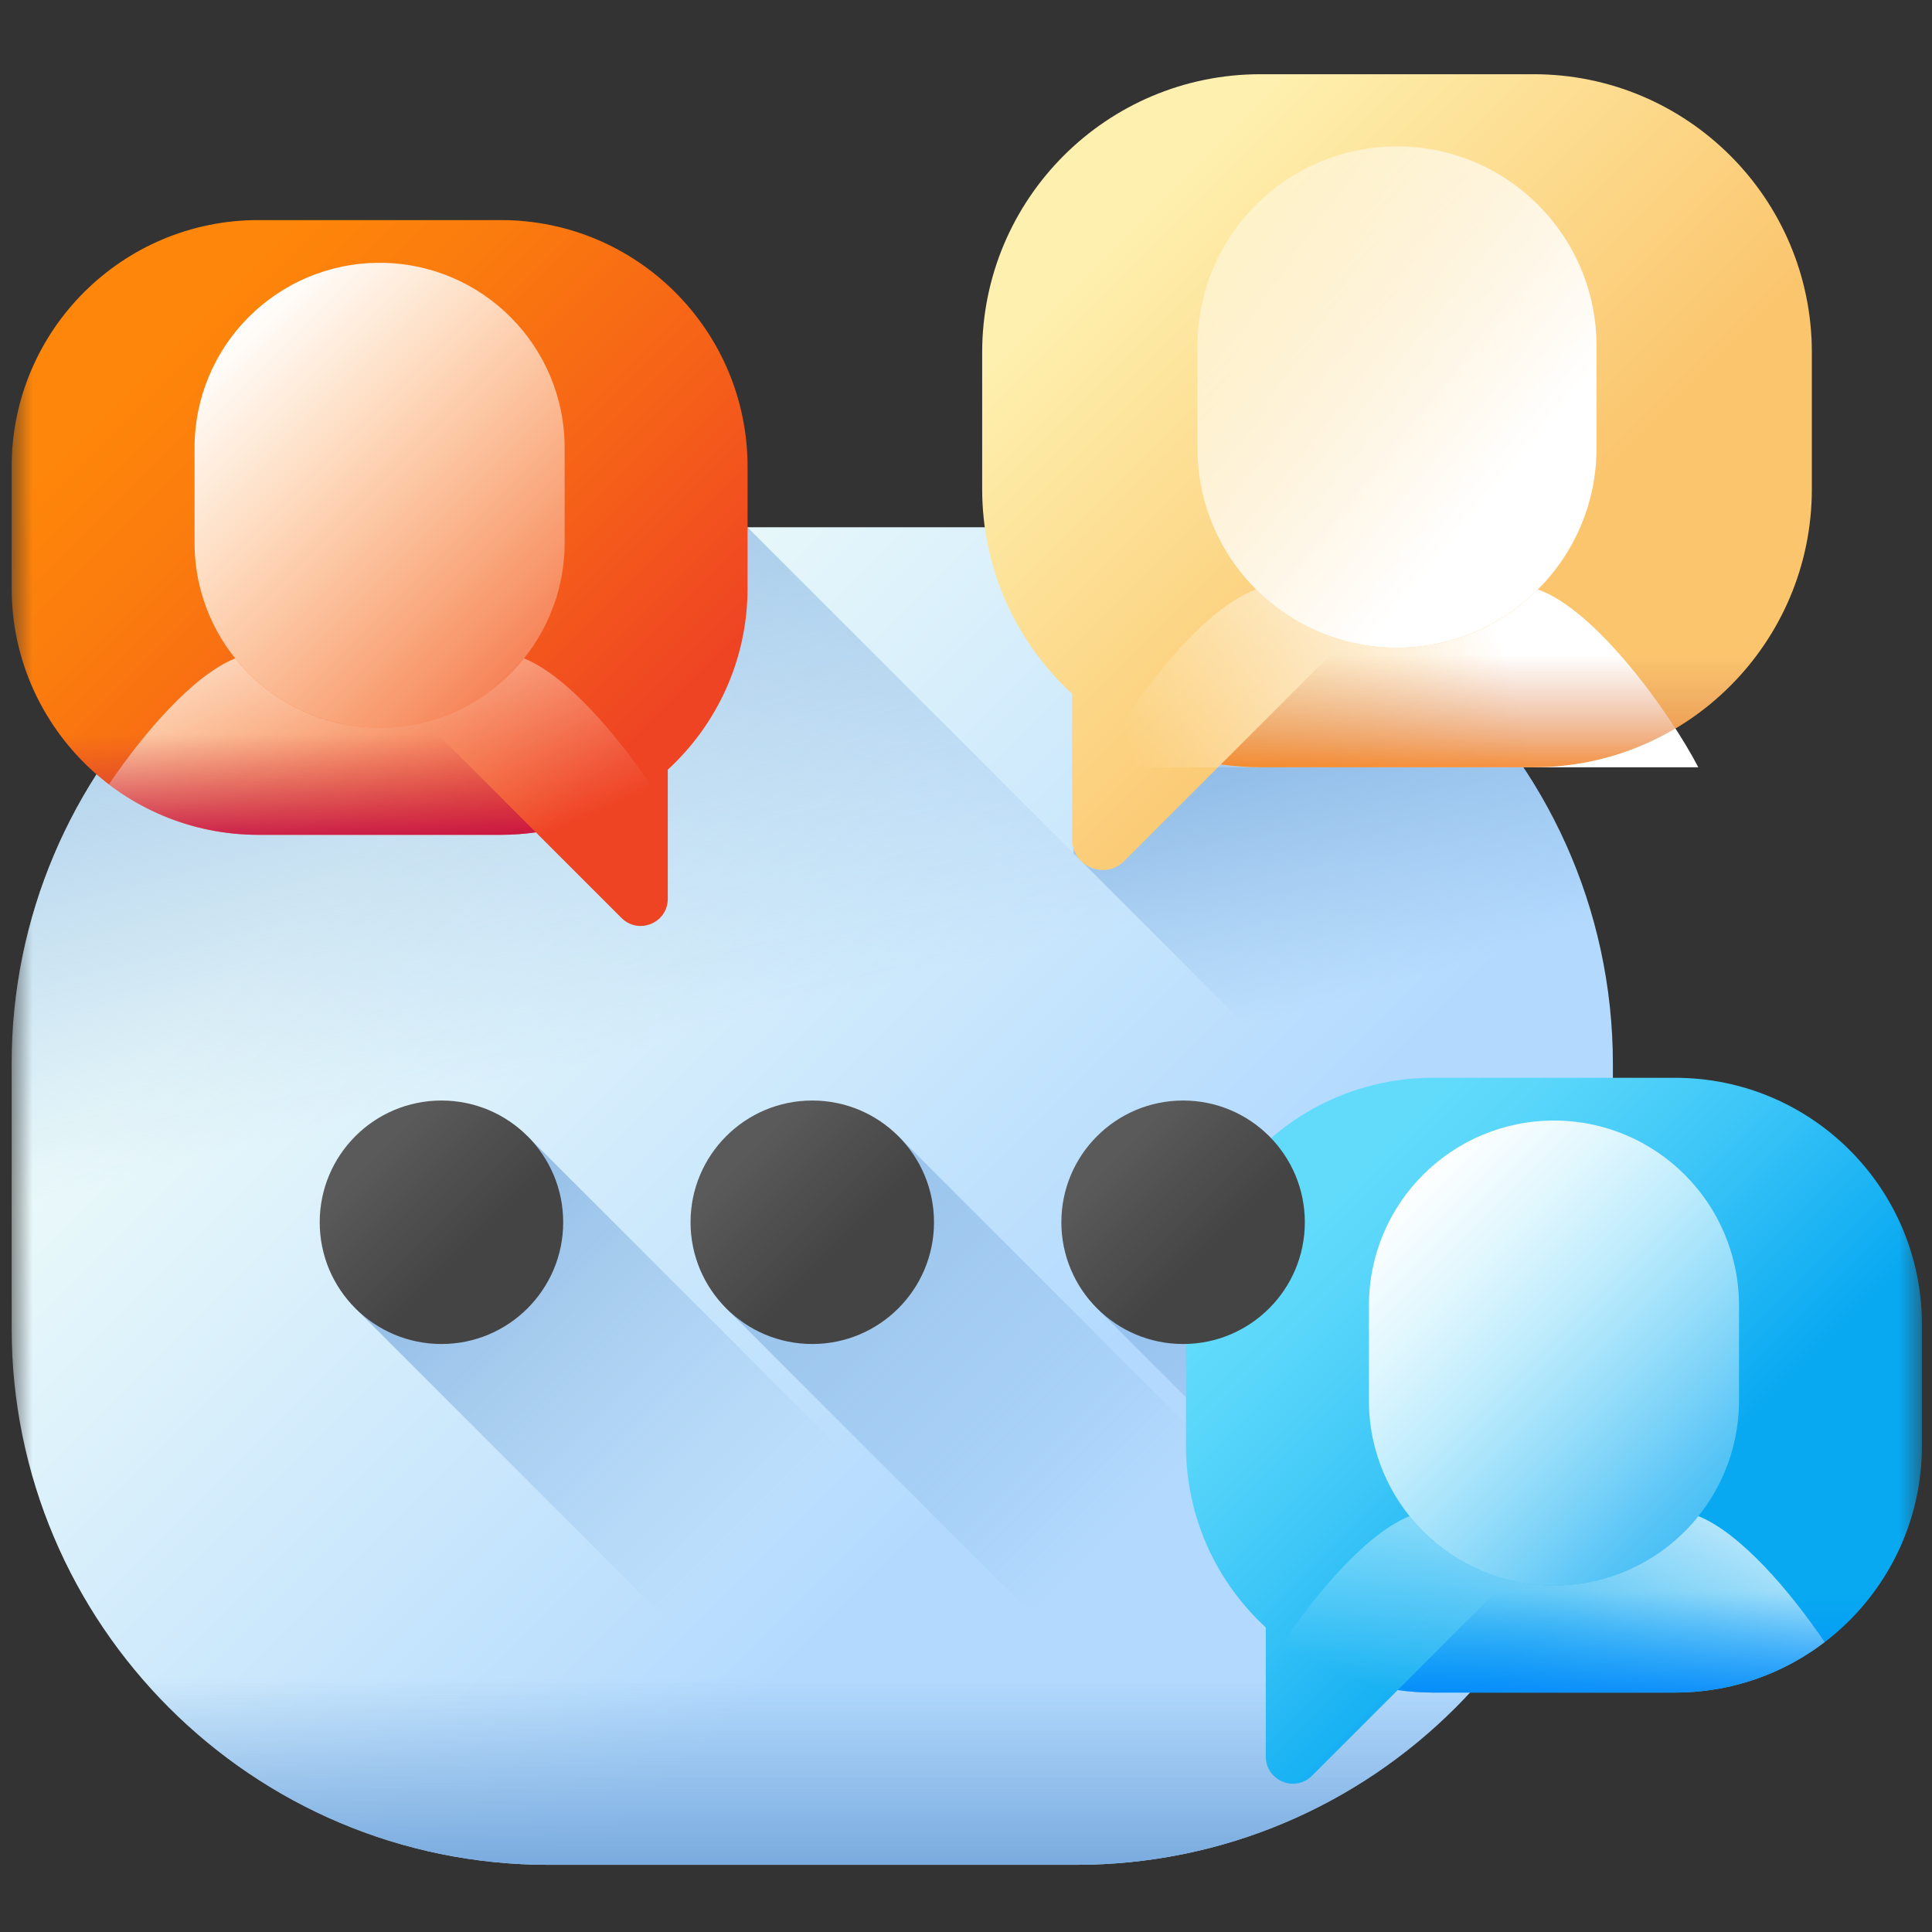
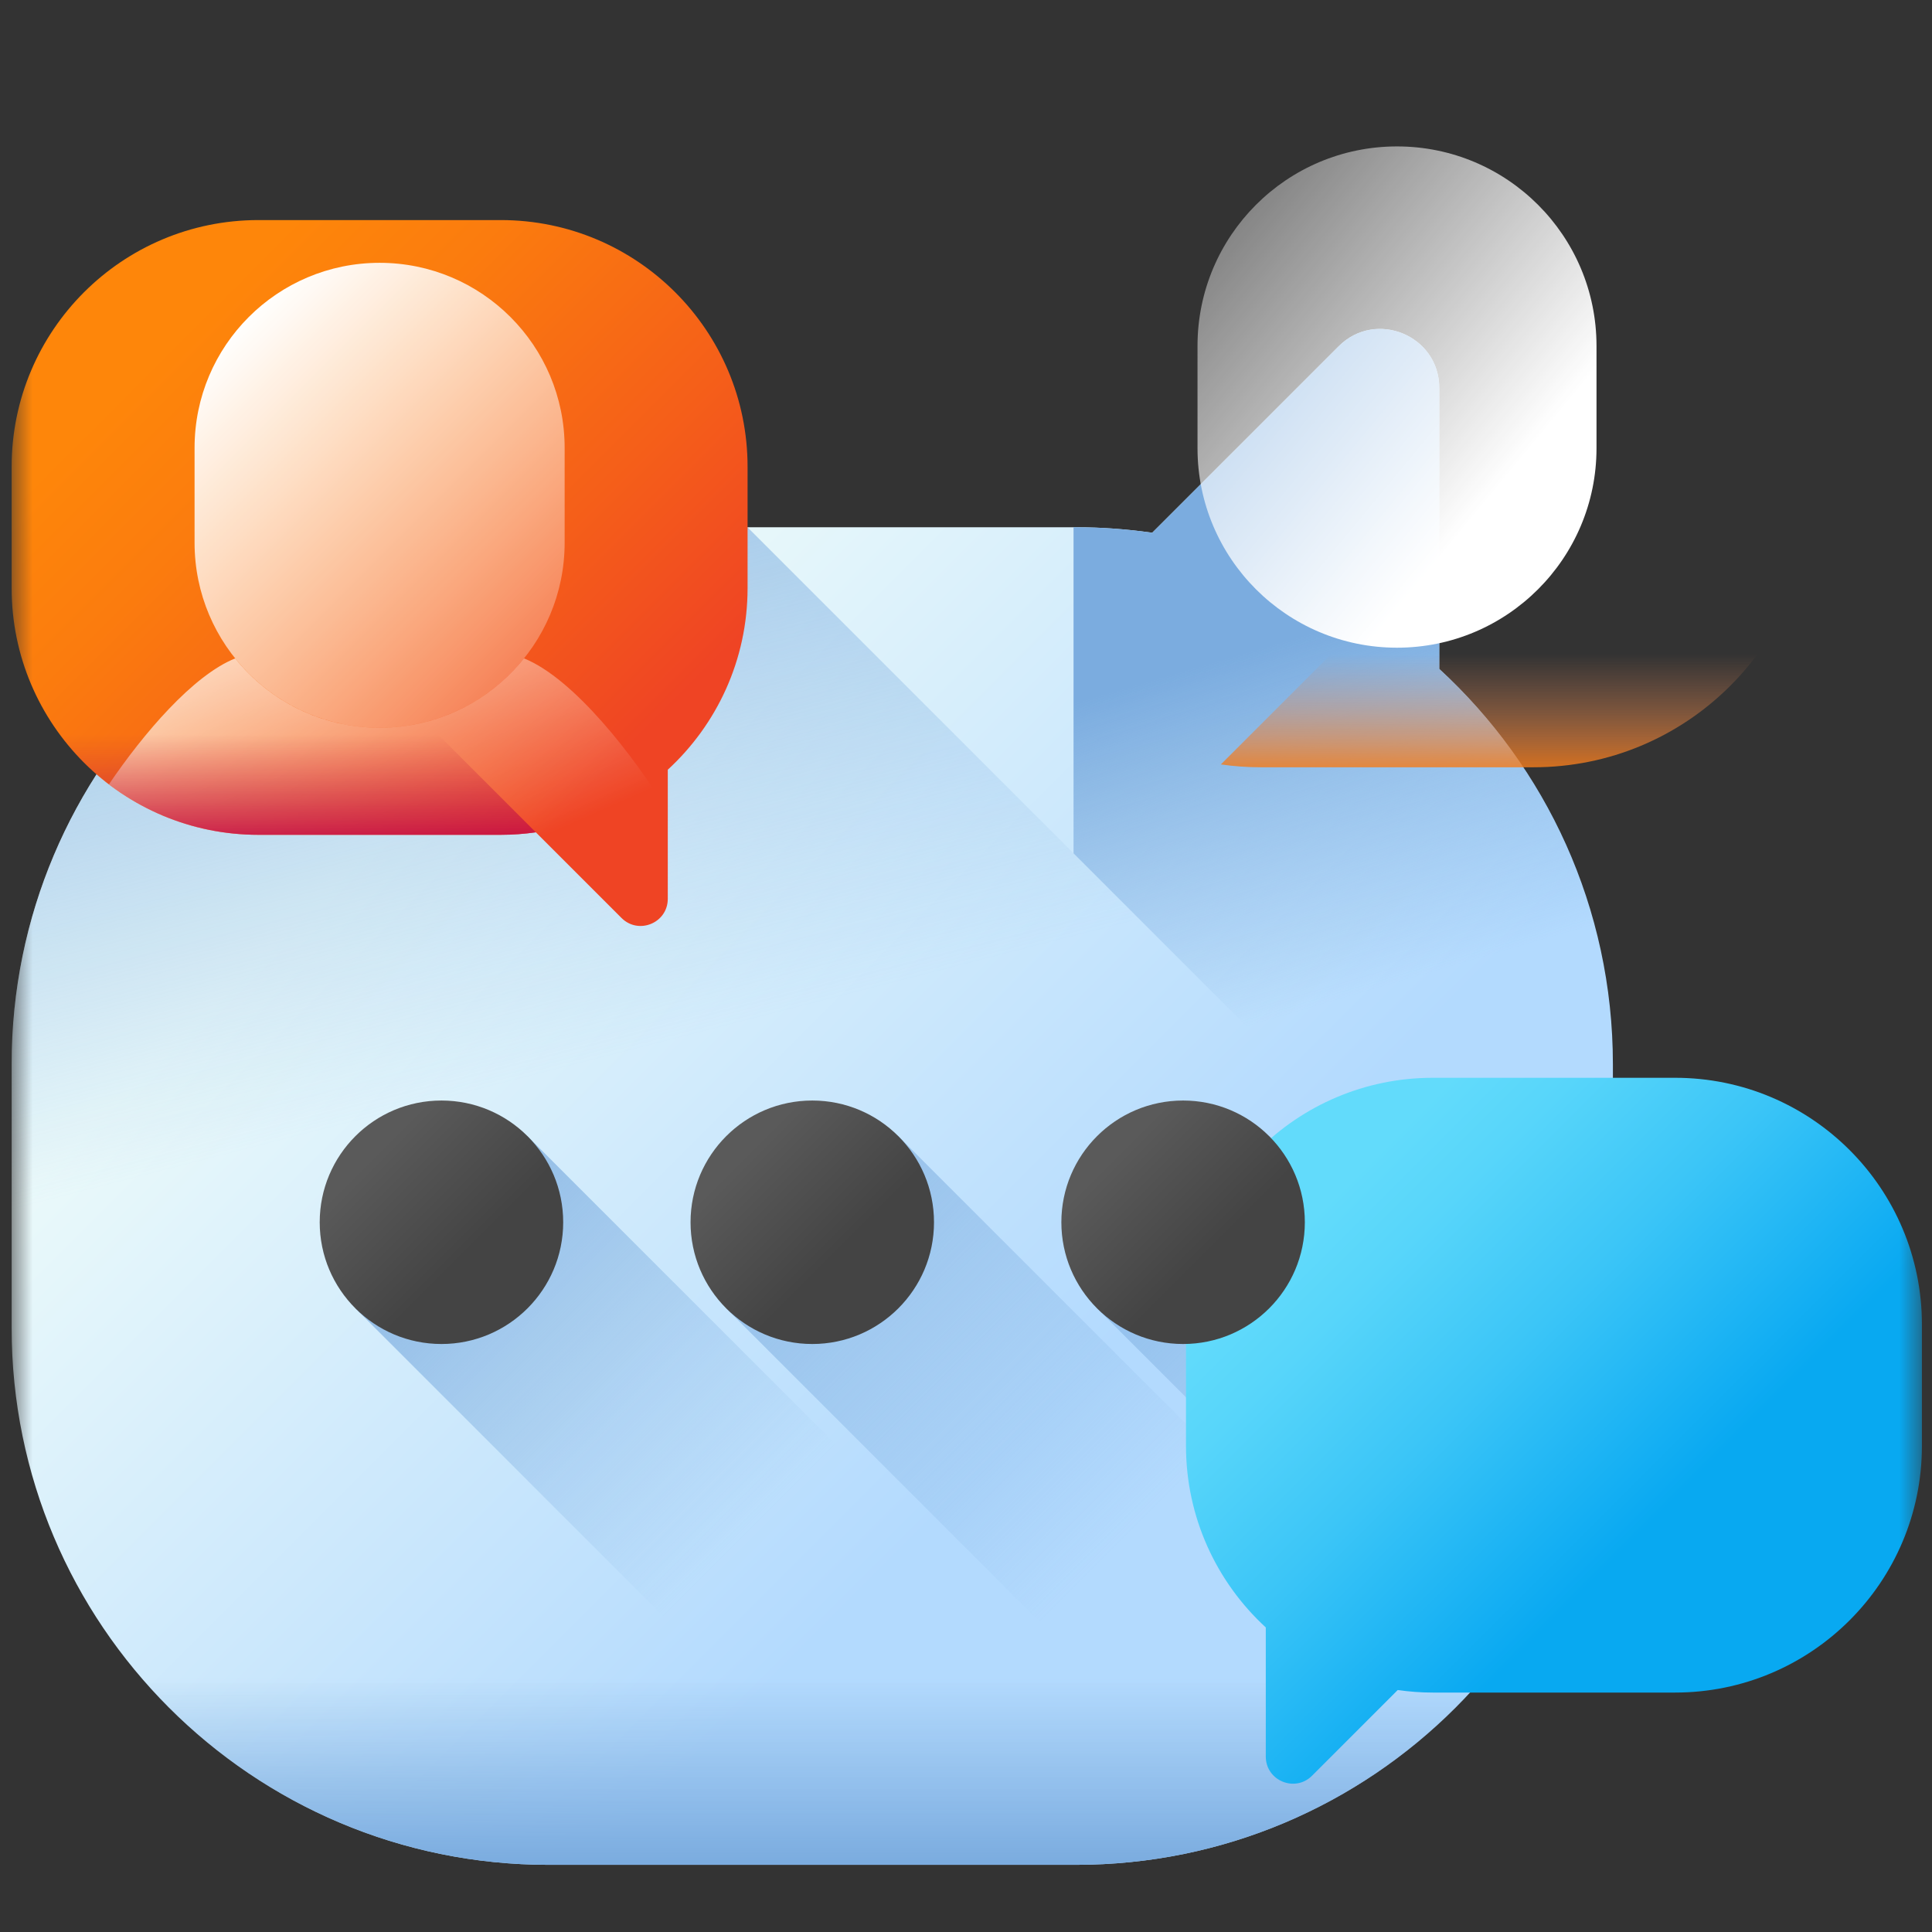
<svg xmlns="http://www.w3.org/2000/svg" width="89" height="89" viewBox="0 0 89 89" fill="none">
  <rect x="0" y="0" width="89" height="89" fill="#333333" stroke="none" />
  <g clip-path="url(#clip0_937_1670)">
    <mask id="mask0_937_1670" style="mask-type:luminance" maskUnits="userSpaceOnUse" x="0" y="0" width="89" height="89">
      <path d="M88.536 0.663H0.536V88.663H88.536V0.663Z" fill="white" />
    </mask>
    <g mask="url(#mask0_937_1670)">
      <path d="M25.272 85.906H49.564C63.226 85.906 74.3 74.832 74.3 61.17V49.024C74.3 41.819 71.218 35.336 66.302 30.815V17.873C66.302 15.454 63.377 14.242 61.666 15.953L53.078 24.541C51.93 24.378 50.758 24.288 49.564 24.288H25.272C11.611 24.288 0.536 35.363 0.536 49.024V61.17C0.536 74.832 11.611 85.906 25.272 85.906Z" fill="url(#paint0_linear_937_1670)" />
      <path d="M66.301 30.814V17.873C66.301 15.454 63.377 14.243 61.667 15.953L53.079 24.541C52.089 24.401 51.081 24.314 50.058 24.294C49.894 24.29 49.73 24.289 49.564 24.289H49.454V39.309L74.138 63.994C74.106 64.284 74.068 64.57 74.025 64.857C74.025 64.857 74.025 64.855 74.026 64.853C74.206 63.652 74.301 62.422 74.301 61.171V49.023C74.301 41.819 71.217 35.335 66.301 30.814Z" fill="url(#paint1_linear_937_1670)" />
      <path d="M65.333 15.791L66.277 17.511C66.186 16.792 65.829 16.201 65.333 15.791Z" fill="url(#paint2_linear_937_1670)" />
      <path d="M34.433 24.288H25.272C11.611 24.288 0.536 35.363 0.536 49.024V61.17C0.536 74.832 11.611 85.906 25.272 85.906H49.564C62.27 85.906 72.737 76.326 74.139 63.994L34.433 24.288Z" fill="url(#paint3_linear_937_1670)" />
      <path d="M73.514 67.386C72.505 71.279 70.572 74.8 67.965 77.701L50.536 60.27L58.466 52.34L73.514 67.386Z" fill="url(#paint4_linear_937_1670)" />
      <path d="M67.376 78.333C64.714 81.097 61.413 83.242 57.712 84.531L33.453 60.27L41.384 52.34L67.376 78.333Z" fill="url(#paint5_linear_937_1670)" />
      <path d="M56.794 84.831C54.506 85.53 52.08 85.906 49.564 85.906H42.005L16.371 60.27L24.301 52.34L56.794 84.831Z" fill="url(#paint6_linear_937_1670)" />
      <path d="M0.544 61.74C0.847 75.138 11.802 85.906 25.273 85.906H49.564C63.035 85.906 73.99 75.138 74.293 61.74H0.544Z" fill="url(#paint7_linear_937_1670)" />
      <path d="M77.167 49.65H66.003C59.724 49.65 54.634 54.74 54.634 61.019V66.601C54.634 69.913 56.051 72.892 58.31 74.97V80.918C58.31 82.03 59.655 82.587 60.441 81.801L64.388 77.853C64.916 77.929 65.454 77.97 66.003 77.97H77.167C83.446 77.97 88.536 72.88 88.536 66.601V61.019C88.536 54.74 83.446 49.65 77.167 49.65Z" fill="url(#paint8_linear_937_1670)" />
-       <path d="M84.055 75.645C82.143 77.103 79.756 77.97 77.168 77.97H66.002C65.454 77.97 64.915 77.93 64.388 77.854L64.272 77.97H58.31V76.9C59.837 74.37 62.631 70.767 64.933 69.843C66.494 71.791 68.893 73.038 71.584 73.038C74.276 73.038 76.676 71.791 78.238 69.843C80.179 70.621 82.469 73.306 84.055 75.645Z" fill="url(#paint9_linear_937_1670)" />
-       <path d="M71.585 73.038C66.878 73.038 63.061 69.222 63.061 64.515V60.144C63.061 55.436 66.878 51.62 71.585 51.62C76.293 51.62 80.109 55.436 80.109 60.144V64.515C80.109 69.222 76.293 73.038 71.585 73.038Z" fill="url(#paint10_linear_937_1670)" />
-       <path d="M75.436 66.805L64.388 77.854C64.915 77.929 65.454 77.97 66.003 77.97H77.168C83.378 77.97 88.422 72.989 88.531 66.805H75.436Z" fill="url(#paint11_linear_937_1670)" />
-       <path d="M70.648 3.419H58.062C50.983 3.419 45.245 9.157 45.245 16.235V22.528C45.245 26.261 46.843 29.621 49.39 31.963V38.668C49.39 39.922 50.905 40.55 51.792 39.663L56.241 35.214C56.836 35.298 57.444 35.345 58.062 35.345H70.648C77.727 35.345 83.465 29.607 83.465 22.528V16.235C83.465 9.157 77.727 3.419 70.648 3.419Z" fill="url(#paint12_linear_937_1670)" />
-       <path d="M78.234 35.345H50.476C51.768 32.857 55.186 28.09 57.866 27.155C59.528 28.813 61.821 29.837 64.355 29.837C66.888 29.837 69.183 28.813 70.844 27.155C73.524 28.09 76.942 32.857 78.234 35.345Z" fill="url(#paint13_linear_937_1670)" />
      <path d="M64.355 29.837C59.279 29.837 55.165 25.723 55.165 20.648V15.935C55.165 10.86 59.279 6.745 64.355 6.745C69.43 6.745 73.545 10.859 73.545 15.935V20.648C73.545 25.723 69.43 29.837 64.355 29.837Z" fill="url(#paint14_linear_937_1670)" />
      <path d="M68.697 22.759L56.241 35.214C56.836 35.299 57.444 35.345 58.062 35.345H70.648C77.65 35.345 83.336 29.73 83.459 22.759H68.697Z" fill="url(#paint15_linear_937_1670)" />
      <path d="M11.905 10.138H23.069C29.348 10.138 34.438 15.228 34.438 21.506V27.089C34.438 30.4 33.021 33.38 30.762 35.458V41.406C30.762 42.517 29.418 43.074 28.631 42.288L24.684 38.341C24.157 38.416 23.618 38.457 23.069 38.457H11.905C5.626 38.457 0.536 33.367 0.536 27.089V21.506C0.536 15.228 5.626 10.138 11.905 10.138Z" fill="url(#paint16_linear_937_1670)" />
      <path d="M5.018 36.132C6.929 37.59 9.316 38.457 11.904 38.457H23.07C23.618 38.457 24.157 38.417 24.685 38.341L24.8 38.457H30.762V37.387C29.235 34.857 26.441 31.254 24.14 30.33C22.578 32.278 20.18 33.525 17.488 33.525C14.796 33.525 12.396 32.278 10.834 30.33C8.893 31.108 6.603 33.793 5.018 36.132Z" fill="url(#paint17_linear_937_1670)" />
      <path d="M17.487 33.525C12.78 33.525 8.963 29.709 8.963 25.001V20.63C8.963 15.923 12.78 12.107 17.487 12.107C22.195 12.107 26.011 15.923 26.011 20.63V25.001C26.011 29.709 22.195 33.525 17.487 33.525Z" fill="url(#paint18_linear_937_1670)" />
      <path d="M13.636 27.293L24.684 38.342C24.157 38.416 23.618 38.457 23.069 38.457H11.905C5.695 38.457 0.651 33.477 0.541 27.293H13.636Z" fill="url(#paint19_linear_937_1670)" />
      <path d="M20.336 61.913C23.433 61.913 25.944 59.402 25.944 56.305C25.944 53.208 23.433 50.697 20.336 50.697C17.239 50.697 14.728 53.208 14.728 56.305C14.728 59.402 17.239 61.913 20.336 61.913Z" fill="url(#paint20_linear_937_1670)" />
      <path d="M37.418 61.913C40.516 61.913 43.026 59.402 43.026 56.305C43.026 53.208 40.516 50.697 37.418 50.697C34.321 50.697 31.811 53.208 31.811 56.305C31.811 59.402 34.321 61.913 37.418 61.913Z" fill="url(#paint21_linear_937_1670)" />
      <path d="M54.501 61.913C57.598 61.913 60.109 59.402 60.109 56.305C60.109 53.208 57.598 50.697 54.501 50.697C51.404 50.697 48.893 53.208 48.893 56.305C48.893 59.402 51.404 61.913 54.501 61.913Z" fill="url(#paint22_linear_937_1670)" />
    </g>
  </g>
  <defs>
    <linearGradient id="paint0_linear_937_1670" x1="22.585" y1="33.245" x2="51.316" y2="61.975" gradientUnits="userSpaceOnUse">
      <stop stop-color="#EAF9FA" />
      <stop offset="1" stop-color="#B3DAFE" />
    </linearGradient>
    <linearGradient id="paint1_linear_937_1670" x1="62.953" y1="45.68" x2="58.294" y2="29.805" gradientUnits="userSpaceOnUse">
      <stop stop-color="#7BACDF" stop-opacity="0" />
      <stop offset="1" stop-color="#7BACDF" />
    </linearGradient>
    <linearGradient id="paint2_linear_937_1670" x1="71.208" y1="37.597" x2="61.2" y2="-1.283" gradientUnits="userSpaceOnUse">
      <stop stop-color="#7BACDF" stop-opacity="0" />
      <stop offset="1" stop-color="#7BACDF" />
    </linearGradient>
    <linearGradient id="paint3_linear_937_1670" x1="33.03" y1="47.425" x2="23.022" y2="8.543" gradientUnits="userSpaceOnUse">
      <stop stop-color="#7BACDF" stop-opacity="0" />
      <stop offset="1" stop-color="#7BACDF" />
    </linearGradient>
    <linearGradient id="paint4_linear_937_1670" x1="66.73" y1="68.534" x2="45" y2="46.804" gradientUnits="userSpaceOnUse">
      <stop stop-color="#7BACDF" stop-opacity="0" />
      <stop offset="1" stop-color="#7BACDF" />
    </linearGradient>
    <linearGradient id="paint5_linear_937_1670" x1="51.891" y1="70.778" x2="27.816" y2="46.704" gradientUnits="userSpaceOnUse">
      <stop stop-color="#7BACDF" stop-opacity="0" />
      <stop offset="1" stop-color="#7BACDF" />
    </linearGradient>
    <linearGradient id="paint6_linear_937_1670" x1="34.55" y1="70.519" x2="15.225" y2="51.194" gradientUnits="userSpaceOnUse">
      <stop stop-color="#7BACDF" stop-opacity="0" />
      <stop offset="1" stop-color="#7BACDF" />
    </linearGradient>
    <linearGradient id="paint7_linear_937_1670" x1="37.418" y1="77.27" x2="37.418" y2="85.788" gradientUnits="userSpaceOnUse">
      <stop stop-color="#7BACDF" stop-opacity="0" />
      <stop offset="1" stop-color="#7BACDF" />
    </linearGradient>
    <linearGradient id="paint8_linear_937_1670" x1="60.543" y1="55.995" x2="75.392" y2="70.844" gradientUnits="userSpaceOnUse">
      <stop stop-color="#62DBFB" />
      <stop offset="0.191" stop-color="#57D5FA" />
      <stop offset="0.523" stop-color="#3BC5F7" />
      <stop offset="0.954" stop-color="#0DABF2" />
      <stop offset="1" stop-color="#08A9F1" />
    </linearGradient>
    <linearGradient id="paint9_linear_937_1670" x1="69.368" y1="80.392" x2="77.045" y2="62.966" gradientUnits="userSpaceOnUse">
      <stop stop-color="white" stop-opacity="0" />
      <stop offset="1" stop-color="white" />
    </linearGradient>
    <linearGradient id="paint10_linear_937_1670" x1="84.056" y1="74.801" x2="64.343" y2="55.087" gradientUnits="userSpaceOnUse">
      <stop stop-color="white" stop-opacity="0" />
      <stop offset="1" stop-color="white" />
    </linearGradient>
    <linearGradient id="paint11_linear_937_1670" x1="76.459" y1="73.341" x2="76.459" y2="78.927" gradientUnits="userSpaceOnUse">
      <stop stop-color="#0593FC" stop-opacity="0" />
      <stop offset="0.683" stop-color="#0389FC" stop-opacity="0.683" />
      <stop offset="1" stop-color="#0182FC" />
    </linearGradient>
    <linearGradient id="paint12_linear_937_1670" x1="51.907" y1="10.571" x2="68.647" y2="27.311" gradientUnits="userSpaceOnUse">
      <stop stop-color="#FEF0AE" />
      <stop offset="1" stop-color="#FBC56D" />
    </linearGradient>
    <linearGradient id="paint13_linear_937_1670" x1="52.458" y1="36.132" x2="69.54" y2="30.783" gradientUnits="userSpaceOnUse">
      <stop stop-color="white" stop-opacity="0" />
      <stop offset="1" stop-color="white" />
    </linearGradient>
    <linearGradient id="paint14_linear_937_1670" x1="47.236" y1="4.138" x2="69.15" y2="22.256" gradientUnits="userSpaceOnUse">
      <stop stop-color="white" stop-opacity="0" />
      <stop offset="1" stop-color="white" />
    </linearGradient>
    <linearGradient id="paint15_linear_937_1670" x1="69.85" y1="30.126" x2="69.85" y2="36.424" gradientUnits="userSpaceOnUse">
      <stop stop-color="#DC8758" stop-opacity="0" />
      <stop offset="0.215" stop-color="#DD8654" stop-opacity="0.215" />
      <stop offset="0.429" stop-color="#E28448" stop-opacity="0.429" />
      <stop offset="0.642" stop-color="#EA8034" stop-opacity="0.642" />
      <stop offset="0.854" stop-color="#F47B18" stop-opacity="0.854" />
      <stop offset="1" stop-color="#FE7701" />
    </linearGradient>
    <linearGradient id="paint16_linear_937_1670" x1="8.403" y1="15.214" x2="28.345" y2="35.156" gradientUnits="userSpaceOnUse">
      <stop stop-color="#FE860A" />
      <stop offset="0.243" stop-color="#FB7C0E" />
      <stop offset="0.665" stop-color="#F55F19" />
      <stop offset="1" stop-color="#EF4424" />
    </linearGradient>
    <linearGradient id="paint17_linear_937_1670" x1="19.705" y1="40.879" x2="12.027" y2="23.453" gradientUnits="userSpaceOnUse">
      <stop stop-color="white" stop-opacity="0" />
      <stop offset="1" stop-color="white" />
    </linearGradient>
    <linearGradient id="paint18_linear_937_1670" x1="29.959" y1="35.288" x2="10.245" y2="15.574" gradientUnits="userSpaceOnUse">
      <stop stop-color="white" stop-opacity="0" />
      <stop offset="1" stop-color="white" />
    </linearGradient>
    <linearGradient id="paint19_linear_937_1670" x1="12.613" y1="33.828" x2="12.613" y2="39.414" gradientUnits="userSpaceOnUse">
      <stop stop-color="#CA2E43" stop-opacity="0" />
      <stop offset="0.285" stop-color="#C92744" stop-opacity="0.285" />
      <stop offset="0.708" stop-color="#C41346" stop-opacity="0.708" />
      <stop offset="1" stop-color="#C00148" />
    </linearGradient>
    <linearGradient id="paint20_linear_937_1670" x1="17.23" y1="53.199" x2="21.631" y2="57.6" gradientUnits="userSpaceOnUse">
      <stop stop-color="#5A5A5A" />
      <stop offset="1" stop-color="#444444" />
    </linearGradient>
    <linearGradient id="paint21_linear_937_1670" x1="34.313" y1="53.199" x2="38.714" y2="57.6" gradientUnits="userSpaceOnUse">
      <stop stop-color="#5A5A5A" />
      <stop offset="1" stop-color="#444444" />
    </linearGradient>
    <linearGradient id="paint22_linear_937_1670" x1="51.395" y1="53.199" x2="55.796" y2="57.6" gradientUnits="userSpaceOnUse">
      <stop stop-color="#5A5A5A" />
      <stop offset="1" stop-color="#444444" />
    </linearGradient>
    <clipPath id="clip0_937_1670">
      <rect width="88" height="88" fill="white" transform="translate(0.536 0.663)" />
    </clipPath>
  </defs>
</svg>